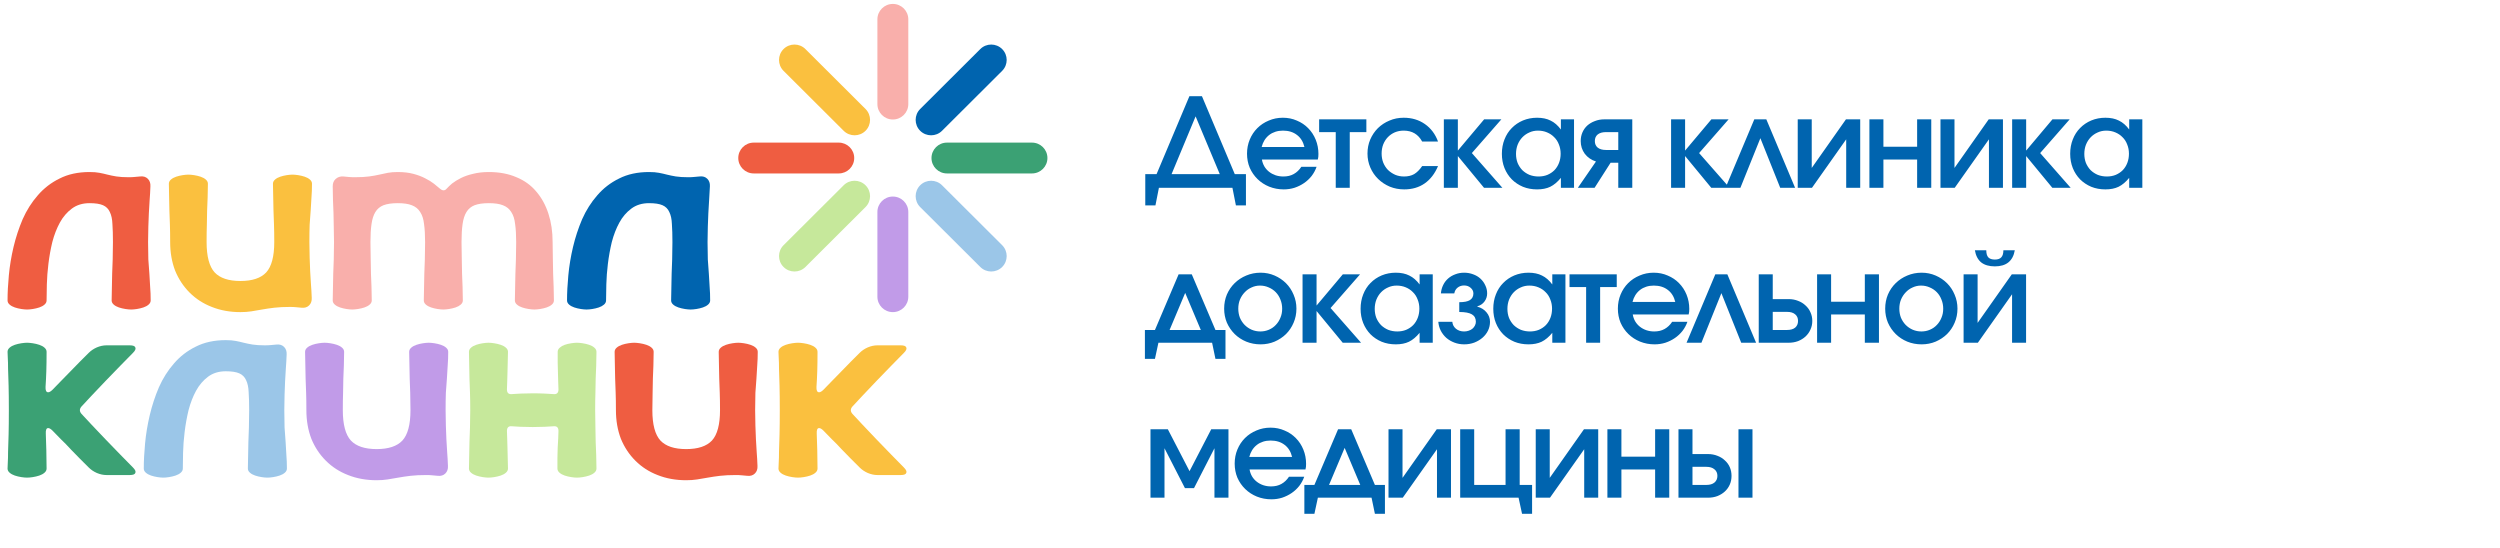
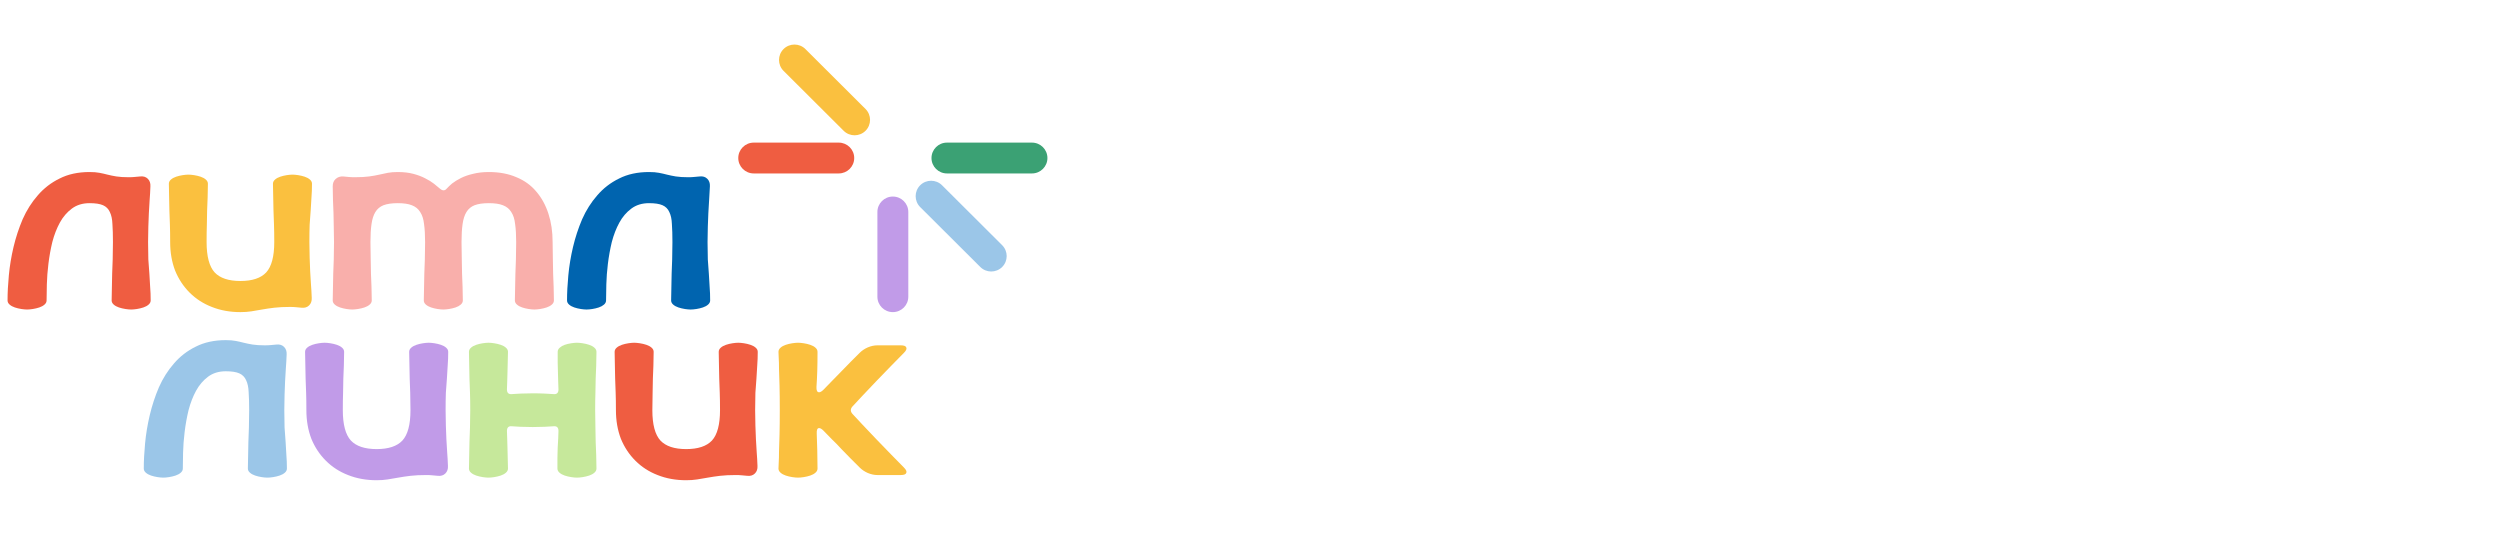
<svg xmlns="http://www.w3.org/2000/svg" width="242" height="53" viewBox="0 0 242 53" fill="none">
  <path d="M77.247 33.177C77.398 33.177 77.583 33.194 77.801 33.227C78.019 33.26 78.229 33.311 78.43 33.378C78.632 33.444 78.8 33.536 78.934 33.654C79.069 33.771 79.136 33.905 79.136 34.056C79.136 34.759 79.128 35.378 79.111 35.914C79.094 36.45 79.069 36.96 79.035 37.446C79.018 37.797 79.102 37.973 79.287 37.973C79.404 37.973 79.547 37.889 79.715 37.722C79.95 37.487 80.219 37.211 80.521 36.893C80.84 36.575 81.151 36.257 81.453 35.939C81.772 35.604 82.083 35.286 82.385 34.984C82.704 34.667 82.981 34.39 83.216 34.156C83.435 33.938 83.695 33.762 83.998 33.629C84.317 33.495 84.627 33.428 84.93 33.428H87.197C87.499 33.428 87.675 33.495 87.726 33.629C87.793 33.762 87.717 33.938 87.499 34.156C87.163 34.491 86.76 34.901 86.29 35.386C85.82 35.872 85.341 36.366 84.854 36.868C84.367 37.37 83.913 37.847 83.494 38.3C83.074 38.751 82.746 39.103 82.511 39.354C82.31 39.589 82.31 39.823 82.511 40.057C82.746 40.308 83.074 40.66 83.494 41.112C83.913 41.564 84.367 42.041 84.854 42.543C85.341 43.046 85.82 43.539 86.29 44.025C86.76 44.51 87.163 44.92 87.499 45.255C87.717 45.473 87.793 45.649 87.726 45.783C87.675 45.917 87.499 45.984 87.197 45.984H84.93C84.627 45.984 84.317 45.917 83.998 45.783C83.695 45.649 83.435 45.473 83.216 45.255C82.981 45.021 82.704 44.745 82.385 44.427C82.083 44.108 81.772 43.791 81.453 43.472C81.151 43.138 80.84 42.819 80.521 42.518C80.219 42.2 79.95 41.924 79.715 41.69C79.547 41.522 79.404 41.438 79.287 41.438C79.119 41.438 79.043 41.614 79.06 41.966C79.077 42.418 79.094 42.953 79.111 43.573C79.128 44.192 79.136 44.786 79.136 45.356C79.136 45.507 79.069 45.641 78.934 45.758C78.8 45.875 78.632 45.967 78.43 46.034C78.229 46.101 78.019 46.151 77.801 46.185C77.583 46.218 77.398 46.235 77.247 46.235C77.096 46.235 76.911 46.218 76.692 46.185C76.474 46.151 76.264 46.101 76.063 46.034C75.861 45.967 75.693 45.875 75.559 45.758C75.425 45.641 75.357 45.507 75.357 45.356C75.357 45.205 75.366 45.004 75.382 44.753C75.399 44.485 75.408 44.142 75.408 43.724C75.425 43.288 75.441 42.744 75.458 42.091C75.475 41.438 75.483 40.643 75.483 39.706C75.483 38.768 75.475 37.973 75.458 37.32C75.441 36.667 75.425 36.132 75.408 35.713C75.408 35.278 75.399 34.934 75.382 34.683C75.366 34.416 75.357 34.206 75.357 34.056C75.357 33.905 75.425 33.771 75.559 33.654C75.693 33.536 75.861 33.444 76.063 33.378C76.264 33.311 76.474 33.26 76.692 33.227C76.911 33.194 77.096 33.177 77.247 33.177Z" fill="#FAC03F" />
  <path d="M61.385 33.177C61.536 33.177 61.721 33.194 61.939 33.227C62.157 33.26 62.367 33.311 62.569 33.378C62.77 33.444 62.938 33.536 63.073 33.654C63.207 33.771 63.274 33.905 63.274 34.056C63.274 34.524 63.266 34.968 63.249 35.386C63.232 35.788 63.215 36.207 63.199 36.642C63.199 37.077 63.19 37.538 63.173 38.023C63.157 38.509 63.148 39.069 63.148 39.706C63.148 41.095 63.409 42.075 63.929 42.644C64.45 43.196 65.281 43.472 66.423 43.472C67.565 43.472 68.396 43.196 68.917 42.644C69.437 42.075 69.698 41.095 69.698 39.706C69.698 39.069 69.689 38.509 69.672 38.023C69.656 37.538 69.639 37.077 69.622 36.642C69.622 36.207 69.614 35.788 69.597 35.386C69.58 34.968 69.572 34.524 69.572 34.056C69.572 33.905 69.639 33.771 69.773 33.654C69.907 33.536 70.076 33.444 70.277 33.378C70.478 33.311 70.689 33.26 70.907 33.227C71.125 33.194 71.31 33.177 71.461 33.177C71.612 33.177 71.797 33.194 72.015 33.227C72.234 33.26 72.443 33.311 72.645 33.378C72.846 33.444 73.014 33.536 73.149 33.654C73.283 33.771 73.35 33.905 73.35 34.056C73.35 34.524 73.333 34.968 73.3 35.386C73.283 35.788 73.258 36.207 73.224 36.642C73.191 37.077 73.157 37.538 73.123 38.023C73.107 38.509 73.098 39.069 73.098 39.706C73.098 40.241 73.107 40.735 73.123 41.187C73.14 41.639 73.157 42.083 73.174 42.518C73.207 42.937 73.233 43.355 73.249 43.774C73.283 44.192 73.308 44.636 73.325 45.105C73.342 45.406 73.258 45.649 73.073 45.833C72.888 46.017 72.645 46.092 72.343 46.059C72.141 46.042 71.956 46.025 71.788 46.009C71.637 45.992 71.444 45.984 71.209 45.984C70.638 45.984 70.134 46.009 69.698 46.059C69.278 46.109 68.883 46.168 68.514 46.235C68.161 46.302 67.817 46.36 67.481 46.41C67.162 46.461 66.809 46.486 66.423 46.486C65.415 46.486 64.492 46.319 63.652 45.984C62.829 45.666 62.115 45.205 61.511 44.602C60.906 44 60.436 43.288 60.1 42.468C59.781 41.631 59.622 40.71 59.622 39.706C59.622 39.069 59.613 38.509 59.596 38.023C59.58 37.538 59.563 37.077 59.546 36.642C59.546 36.207 59.538 35.788 59.521 35.386C59.504 34.968 59.496 34.524 59.496 34.056C59.496 33.905 59.563 33.771 59.697 33.654C59.831 33.536 59.999 33.444 60.201 33.378C60.402 33.311 60.612 33.26 60.831 33.227C61.049 33.194 61.234 33.177 61.385 33.177Z" fill="#EF5D41" />
  <path d="M45.395 34.056C45.395 33.905 45.462 33.771 45.596 33.654C45.73 33.536 45.898 33.444 46.1 33.378C46.301 33.311 46.511 33.26 46.73 33.227C46.948 33.194 47.133 33.177 47.284 33.177C47.435 33.177 47.62 33.194 47.838 33.227C48.056 33.26 48.266 33.311 48.468 33.378C48.669 33.444 48.837 33.536 48.971 33.654C49.106 33.771 49.173 33.905 49.173 34.056C49.173 34.39 49.165 34.734 49.148 35.085C49.148 35.42 49.139 35.755 49.123 36.09C49.123 36.407 49.114 36.709 49.097 36.994C49.081 37.262 49.072 37.496 49.072 37.697C49.072 38.032 49.232 38.182 49.551 38.149C49.769 38.132 50.046 38.115 50.382 38.099C50.735 38.082 51.129 38.073 51.566 38.073C52.003 38.073 52.389 38.082 52.725 38.099C53.078 38.115 53.363 38.132 53.581 38.149C53.9 38.182 54.06 38.032 54.06 37.697C54.06 37.496 54.052 37.262 54.035 36.994C54.035 36.709 54.026 36.407 54.01 36.09C54.01 35.755 54.001 35.42 53.984 35.085C53.984 34.734 53.984 34.39 53.984 34.056C53.984 33.905 54.052 33.771 54.186 33.654C54.32 33.536 54.48 33.444 54.664 33.378C54.866 33.311 55.076 33.26 55.294 33.227C55.513 33.194 55.697 33.177 55.849 33.177C55.999 33.177 56.184 33.194 56.403 33.227C56.621 33.26 56.831 33.311 57.032 33.378C57.234 33.444 57.402 33.536 57.536 33.654C57.67 33.771 57.738 33.905 57.738 34.056C57.738 34.524 57.729 34.968 57.713 35.386C57.696 35.788 57.679 36.207 57.662 36.642C57.662 37.077 57.654 37.538 57.637 38.023C57.62 38.509 57.612 39.069 57.612 39.706C57.612 40.325 57.62 40.886 57.637 41.388C57.654 41.874 57.662 42.334 57.662 42.769C57.679 43.205 57.696 43.632 57.713 44.05C57.729 44.452 57.738 44.887 57.738 45.356C57.738 45.507 57.67 45.641 57.536 45.758C57.402 45.875 57.234 45.967 57.032 46.034C56.831 46.101 56.621 46.151 56.403 46.185C56.184 46.218 55.999 46.235 55.849 46.235C55.697 46.235 55.513 46.218 55.294 46.185C55.076 46.151 54.866 46.101 54.664 46.034C54.463 45.967 54.295 45.875 54.161 45.758C54.026 45.641 53.959 45.507 53.959 45.356C53.959 45.021 53.959 44.686 53.959 44.351C53.976 44 53.984 43.665 53.984 43.347C54.001 43.012 54.018 42.711 54.035 42.443C54.052 42.158 54.06 41.916 54.06 41.715C54.06 41.38 53.9 41.229 53.581 41.263C53.363 41.279 53.078 41.296 52.725 41.313C52.389 41.329 52.003 41.338 51.566 41.338C51.129 41.338 50.735 41.329 50.382 41.313C50.046 41.296 49.769 41.279 49.551 41.263C49.232 41.229 49.072 41.38 49.072 41.715C49.072 41.916 49.081 42.158 49.097 42.443C49.114 42.711 49.123 43.012 49.123 43.347C49.139 43.665 49.148 44 49.148 44.351C49.165 44.686 49.173 45.021 49.173 45.356C49.173 45.507 49.106 45.641 48.971 45.758C48.837 45.875 48.669 45.967 48.468 46.034C48.266 46.101 48.056 46.151 47.838 46.185C47.62 46.218 47.435 46.235 47.284 46.235C47.133 46.235 46.948 46.218 46.73 46.185C46.511 46.151 46.301 46.101 46.1 46.034C45.898 45.967 45.73 45.875 45.596 45.758C45.462 45.641 45.395 45.507 45.395 45.356C45.395 44.887 45.403 44.452 45.42 44.05C45.436 43.632 45.445 43.205 45.445 42.769C45.462 42.334 45.479 41.874 45.495 41.388C45.512 40.886 45.52 40.325 45.52 39.706C45.52 39.069 45.512 38.509 45.495 38.023C45.479 37.538 45.462 37.086 45.445 36.667C45.445 36.232 45.436 35.805 45.42 35.386C45.403 34.968 45.395 34.524 45.395 34.056Z" fill="#C6E89B" />
  <path d="M31.422 33.177C31.573 33.177 31.757 33.194 31.976 33.227C32.194 33.26 32.404 33.311 32.606 33.378C32.807 33.444 32.975 33.536 33.109 33.654C33.244 33.771 33.311 33.905 33.311 34.056C33.311 34.524 33.302 34.968 33.286 35.386C33.269 35.788 33.252 36.207 33.235 36.642C33.235 37.077 33.227 37.538 33.21 38.023C33.193 38.509 33.185 39.069 33.185 39.706C33.185 41.095 33.445 42.075 33.966 42.644C34.486 43.196 35.318 43.472 36.46 43.472C37.602 43.472 38.433 43.196 38.953 42.644C39.474 42.075 39.734 41.095 39.734 39.706C39.734 39.069 39.726 38.509 39.709 38.023C39.692 37.538 39.675 37.077 39.659 36.642C39.659 36.207 39.651 35.788 39.634 35.386C39.617 34.968 39.608 34.524 39.608 34.056C39.608 33.905 39.675 33.771 39.81 33.654C39.944 33.536 40.112 33.444 40.314 33.378C40.515 33.311 40.725 33.26 40.944 33.227C41.162 33.194 41.346 33.177 41.498 33.177C41.649 33.177 41.833 33.194 42.052 33.227C42.27 33.26 42.48 33.311 42.682 33.378C42.883 33.444 43.051 33.536 43.185 33.654C43.32 33.771 43.387 33.905 43.387 34.056C43.387 34.524 43.37 34.968 43.337 35.386C43.32 35.788 43.295 36.207 43.261 36.642C43.227 37.077 43.194 37.538 43.16 38.023C43.143 38.509 43.135 39.069 43.135 39.706C43.135 40.241 43.143 40.735 43.16 41.187C43.177 41.639 43.194 42.083 43.211 42.518C43.244 42.937 43.269 43.355 43.286 43.774C43.32 44.192 43.345 44.636 43.362 45.105C43.378 45.406 43.295 45.649 43.11 45.833C42.925 46.017 42.682 46.092 42.379 46.059C42.178 46.042 41.993 46.025 41.825 46.009C41.674 45.992 41.481 45.984 41.246 45.984C40.675 45.984 40.171 46.009 39.734 46.059C39.315 46.109 38.92 46.168 38.55 46.235C38.198 46.302 37.854 46.36 37.518 46.41C37.199 46.461 36.846 46.486 36.46 46.486C35.452 46.486 34.528 46.319 33.689 45.984C32.866 45.666 32.152 45.205 31.548 44.602C30.943 44 30.473 43.288 30.137 42.468C29.818 41.631 29.658 40.71 29.658 39.706C29.658 39.069 29.65 38.509 29.633 38.023C29.616 37.538 29.599 37.077 29.583 36.642C29.583 36.207 29.574 35.788 29.558 35.386C29.541 34.968 29.532 34.524 29.532 34.056C29.532 33.905 29.599 33.771 29.734 33.654C29.868 33.536 30.036 33.444 30.238 33.378C30.439 33.311 30.649 33.26 30.867 33.227C31.086 33.194 31.27 33.177 31.422 33.177Z" fill="#C19BE8" />
  <path d="M21.853 32.925C22.239 32.925 22.558 32.951 22.81 33.001C23.079 33.051 23.339 33.11 23.591 33.177C23.86 33.244 24.145 33.302 24.448 33.352C24.767 33.403 25.161 33.428 25.631 33.428C25.866 33.428 26.06 33.419 26.211 33.403C26.379 33.386 26.563 33.369 26.765 33.352C27.067 33.319 27.311 33.394 27.495 33.578C27.68 33.763 27.764 34.005 27.747 34.307C27.731 34.776 27.705 35.219 27.672 35.638C27.655 36.056 27.63 36.483 27.596 36.918C27.579 37.337 27.563 37.772 27.546 38.224C27.529 38.676 27.521 39.17 27.521 39.706C27.521 40.325 27.529 40.886 27.546 41.388C27.579 41.874 27.613 42.334 27.647 42.769C27.68 43.205 27.705 43.632 27.722 44.05C27.756 44.452 27.773 44.887 27.773 45.356C27.773 45.507 27.705 45.641 27.571 45.758C27.437 45.875 27.269 45.967 27.067 46.034C26.866 46.101 26.656 46.151 26.438 46.185C26.219 46.218 26.035 46.235 25.883 46.235C25.732 46.235 25.547 46.218 25.329 46.185C25.111 46.151 24.901 46.101 24.699 46.034C24.498 45.967 24.33 45.875 24.196 45.758C24.061 45.641 23.994 45.507 23.994 45.356C23.994 44.887 24.003 44.452 24.019 44.05C24.036 43.632 24.044 43.205 24.044 42.769C24.061 42.334 24.078 41.874 24.095 41.388C24.112 40.886 24.12 40.325 24.12 39.706C24.12 39.019 24.103 38.442 24.07 37.973C24.053 37.487 23.969 37.094 23.818 36.793C23.683 36.491 23.465 36.274 23.163 36.14C22.86 36.006 22.424 35.939 21.853 35.939C21.181 35.939 20.61 36.115 20.14 36.466C19.67 36.818 19.284 37.27 18.981 37.822C18.679 38.375 18.435 39.002 18.251 39.706C18.083 40.409 17.957 41.112 17.873 41.815C17.789 42.502 17.738 43.163 17.722 43.799C17.705 44.419 17.697 44.937 17.697 45.356C17.697 45.507 17.629 45.641 17.495 45.758C17.361 45.875 17.193 45.967 16.991 46.034C16.79 46.101 16.58 46.151 16.361 46.185C16.143 46.218 15.958 46.235 15.807 46.235C15.656 46.235 15.471 46.218 15.253 46.185C15.035 46.151 14.825 46.101 14.623 46.034C14.422 45.967 14.254 45.875 14.12 45.758C13.985 45.641 13.918 45.507 13.918 45.356C13.918 44.619 13.96 43.807 14.044 42.92C14.128 42.016 14.279 41.104 14.497 40.183C14.716 39.262 15.009 38.367 15.379 37.496C15.765 36.625 16.252 35.855 16.84 35.185C17.428 34.499 18.133 33.955 18.956 33.553C19.779 33.135 20.744 32.925 21.853 32.925Z" fill="#9BC6E8" />
-   <path d="M2.62 33.177C2.771 33.177 2.956 33.194 3.174 33.227C3.393 33.26 3.603 33.311 3.804 33.378C4.006 33.444 4.174 33.536 4.308 33.654C4.442 33.771 4.51 33.905 4.51 34.056C4.51 34.759 4.501 35.378 4.484 35.914C4.468 36.45 4.442 36.96 4.409 37.446C4.392 37.797 4.476 37.973 4.661 37.973C4.778 37.973 4.921 37.889 5.089 37.722C5.324 37.487 5.593 37.211 5.895 36.893C6.214 36.575 6.525 36.257 6.827 35.939C7.146 35.604 7.457 35.286 7.759 34.984C8.078 34.667 8.355 34.39 8.59 34.156C8.809 33.938 9.069 33.762 9.371 33.629C9.69 33.495 10.001 33.428 10.303 33.428H12.57C12.873 33.428 13.049 33.495 13.099 33.629C13.166 33.762 13.091 33.938 12.873 34.156C12.537 34.491 12.134 34.901 11.664 35.386C11.193 35.872 10.715 36.366 10.228 36.868C9.741 37.37 9.287 37.847 8.867 38.3C8.448 38.751 8.12 39.103 7.885 39.354C7.683 39.589 7.683 39.823 7.885 40.057C8.12 40.308 8.448 40.66 8.867 41.112C9.287 41.564 9.741 42.041 10.228 42.543C10.715 43.046 11.193 43.539 11.664 44.025C12.134 44.51 12.537 44.92 12.873 45.255C13.091 45.473 13.166 45.649 13.099 45.783C13.049 45.917 12.873 45.984 12.57 45.984H10.303C10.001 45.984 9.69 45.917 9.371 45.783C9.069 45.649 8.809 45.473 8.59 45.255C8.355 45.021 8.078 44.745 7.759 44.427C7.457 44.108 7.146 43.791 6.827 43.472C6.525 43.138 6.214 42.819 5.895 42.518C5.593 42.2 5.324 41.924 5.089 41.69C4.921 41.522 4.778 41.438 4.661 41.438C4.493 41.438 4.417 41.614 4.434 41.966C4.451 42.418 4.468 42.953 4.484 43.573C4.501 44.192 4.51 44.786 4.51 45.356C4.51 45.507 4.442 45.641 4.308 45.758C4.174 45.875 4.006 45.967 3.804 46.034C3.603 46.101 3.393 46.151 3.174 46.185C2.956 46.218 2.771 46.235 2.62 46.235C2.469 46.235 2.284 46.218 2.066 46.185C1.848 46.151 1.638 46.101 1.436 46.034C1.235 45.967 1.067 45.875 0.932 45.758C0.798 45.641 0.731 45.507 0.731 45.356C0.731 45.205 0.739 45.004 0.756 44.753C0.773 44.485 0.781 44.142 0.781 43.724C0.798 43.288 0.815 42.744 0.832 42.091C0.849 41.438 0.857 40.643 0.857 39.706C0.857 38.768 0.849 37.973 0.832 37.32C0.815 36.667 0.798 36.132 0.781 35.713C0.781 35.278 0.773 34.934 0.756 34.683C0.739 34.416 0.731 34.206 0.731 34.056C0.731 33.905 0.798 33.771 0.932 33.654C1.067 33.536 1.235 33.444 1.436 33.378C1.638 33.311 1.848 33.26 2.066 33.227C2.284 33.194 2.469 33.177 2.62 33.177Z" fill="#3BA174" />
  <path d="M62.824 16.653C63.21 16.653 63.529 16.678 63.781 16.728C64.05 16.779 64.31 16.837 64.562 16.904C64.831 16.971 65.116 17.03 65.418 17.08C65.737 17.13 66.132 17.155 66.602 17.155C66.837 17.155 67.031 17.147 67.182 17.13C67.35 17.113 67.534 17.097 67.736 17.08C68.038 17.046 68.282 17.122 68.466 17.306C68.651 17.49 68.735 17.733 68.718 18.034C68.701 18.503 68.676 18.947 68.643 19.365C68.626 19.784 68.601 20.21 68.567 20.646C68.55 21.064 68.534 21.5 68.517 21.952C68.5 22.404 68.491 22.898 68.491 23.433C68.491 24.053 68.5 24.613 68.517 25.116C68.55 25.601 68.584 26.062 68.617 26.497C68.651 26.932 68.676 27.359 68.693 27.778C68.727 28.179 68.743 28.615 68.743 29.083C68.743 29.234 68.676 29.368 68.542 29.485C68.408 29.602 68.24 29.694 68.038 29.761C67.837 29.828 67.626 29.878 67.408 29.912C67.19 29.945 67.005 29.962 66.854 29.962C66.703 29.962 66.518 29.945 66.3 29.912C66.082 29.878 65.872 29.828 65.67 29.761C65.469 29.694 65.301 29.602 65.166 29.485C65.032 29.368 64.965 29.234 64.965 29.083C64.965 28.615 64.973 28.179 64.99 27.778C65.007 27.359 65.015 26.932 65.015 26.497C65.032 26.062 65.049 25.601 65.066 25.116C65.083 24.613 65.091 24.053 65.091 23.433C65.091 22.747 65.074 22.169 65.04 21.7C65.023 21.215 64.94 20.822 64.788 20.52C64.654 20.219 64.436 20.001 64.134 19.867C63.831 19.733 63.395 19.666 62.824 19.666C62.152 19.666 61.581 19.842 61.111 20.194C60.64 20.545 60.254 20.997 59.952 21.55C59.65 22.102 59.406 22.73 59.221 23.433C59.054 24.136 58.928 24.839 58.843 25.543C58.76 26.229 58.709 26.89 58.693 27.526C58.676 28.146 58.667 28.665 58.667 29.083C58.667 29.234 58.6 29.368 58.466 29.485C58.331 29.602 58.163 29.694 57.962 29.761C57.761 29.828 57.55 29.878 57.332 29.912C57.114 29.945 56.929 29.962 56.778 29.962C56.627 29.962 56.442 29.945 56.224 29.912C56.005 29.878 55.796 29.828 55.594 29.761C55.392 29.694 55.225 29.602 55.09 29.485C54.956 29.368 54.889 29.234 54.889 29.083C54.889 28.347 54.931 27.535 55.015 26.648C55.099 25.744 55.25 24.831 55.468 23.91C55.686 22.989 55.98 22.094 56.35 21.223C56.736 20.353 57.223 19.583 57.811 18.913C58.399 18.227 59.104 17.683 59.927 17.281C60.75 16.862 61.715 16.653 62.824 16.653Z" fill="#0064AF" />
  <path d="M32.207 18.034C32.207 17.733 32.3 17.498 32.484 17.331C32.686 17.147 32.929 17.063 33.215 17.08C33.416 17.097 33.593 17.113 33.744 17.13C33.912 17.147 34.113 17.155 34.348 17.155C34.919 17.155 35.381 17.13 35.734 17.08C36.103 17.03 36.431 16.971 36.716 16.904C37.002 16.837 37.279 16.779 37.547 16.728C37.816 16.678 38.135 16.653 38.505 16.653C39.076 16.653 39.579 16.712 40.016 16.829C40.453 16.946 40.831 17.088 41.15 17.256C41.486 17.423 41.771 17.599 42.006 17.783C42.241 17.967 42.434 18.126 42.585 18.26C42.837 18.478 43.056 18.478 43.24 18.26C43.375 18.11 43.551 17.942 43.769 17.758C44.005 17.574 44.29 17.398 44.626 17.23C44.962 17.063 45.348 16.929 45.785 16.829C46.238 16.712 46.75 16.653 47.321 16.653C48.329 16.653 49.219 16.82 49.992 17.155C50.764 17.473 51.402 17.934 51.906 18.536C52.426 19.139 52.821 19.859 53.09 20.696C53.358 21.516 53.493 22.429 53.493 23.433C53.493 24.053 53.501 24.613 53.518 25.116C53.535 25.601 53.543 26.062 53.543 26.497C53.56 26.932 53.577 27.359 53.593 27.778C53.61 28.179 53.619 28.615 53.619 29.083C53.619 29.234 53.552 29.368 53.417 29.485C53.283 29.602 53.115 29.694 52.913 29.761C52.712 29.828 52.502 29.878 52.284 29.912C52.065 29.945 51.881 29.962 51.73 29.962C51.578 29.962 51.394 29.945 51.175 29.912C50.957 29.878 50.747 29.828 50.546 29.761C50.344 29.694 50.176 29.602 50.042 29.485C49.907 29.368 49.84 29.234 49.84 29.083C49.84 28.615 49.849 28.179 49.865 27.778C49.882 27.359 49.891 26.932 49.891 26.497C49.907 26.062 49.924 25.601 49.941 25.116C49.958 24.613 49.966 24.053 49.966 23.433C49.966 22.747 49.933 22.169 49.865 21.7C49.815 21.215 49.689 20.822 49.488 20.52C49.303 20.219 49.034 20.001 48.682 19.867C48.346 19.733 47.892 19.666 47.321 19.666C46.75 19.666 46.289 19.733 45.936 19.867C45.6 20.001 45.34 20.219 45.155 20.52C44.97 20.822 44.844 21.215 44.777 21.7C44.71 22.169 44.676 22.747 44.676 23.433C44.676 24.053 44.685 24.613 44.701 25.116C44.718 25.601 44.727 26.062 44.727 26.497C44.744 26.932 44.76 27.359 44.777 27.778C44.794 28.179 44.802 28.615 44.802 29.083C44.802 29.234 44.735 29.368 44.601 29.485C44.466 29.602 44.298 29.694 44.097 29.761C43.895 29.828 43.686 29.878 43.467 29.912C43.249 29.945 43.064 29.962 42.913 29.962C42.762 29.962 42.577 29.945 42.359 29.912C42.141 29.878 41.931 29.828 41.729 29.761C41.528 29.694 41.359 29.602 41.225 29.485C41.091 29.368 41.024 29.234 41.024 29.083C41.024 28.615 41.032 28.179 41.049 27.778C41.066 27.359 41.074 26.932 41.074 26.497C41.091 26.062 41.108 25.601 41.124 25.116C41.141 24.613 41.15 24.053 41.15 23.433C41.15 22.747 41.116 22.169 41.049 21.7C40.998 21.215 40.873 20.822 40.671 20.52C40.486 20.219 40.218 20.001 39.865 19.867C39.529 19.733 39.076 19.666 38.505 19.666C37.934 19.666 37.472 19.733 37.119 19.867C36.783 20.001 36.523 20.219 36.338 20.52C36.154 20.822 36.028 21.215 35.961 21.7C35.893 22.169 35.86 22.747 35.86 23.433C35.86 24.053 35.868 24.613 35.885 25.116C35.902 25.601 35.91 26.062 35.91 26.497C35.927 26.932 35.944 27.359 35.961 27.778C35.977 28.179 35.986 28.615 35.986 29.083C35.986 29.234 35.918 29.368 35.784 29.485C35.65 29.602 35.482 29.694 35.28 29.761C35.079 29.828 34.869 29.878 34.651 29.912C34.432 29.945 34.247 29.962 34.096 29.962C33.945 29.962 33.761 29.945 33.542 29.912C33.324 29.878 33.114 29.828 32.913 29.761C32.711 29.694 32.543 29.602 32.409 29.485C32.274 29.368 32.207 29.234 32.207 29.083C32.207 28.615 32.215 28.179 32.232 27.778C32.249 27.359 32.257 26.932 32.257 26.497C32.274 26.062 32.291 25.601 32.308 25.116C32.325 24.613 32.333 24.053 32.333 23.433C32.333 22.898 32.325 22.404 32.308 21.952C32.308 21.5 32.3 21.064 32.283 20.646C32.266 20.21 32.249 19.784 32.232 19.365C32.215 18.947 32.207 18.503 32.207 18.034Z" fill="#F9AFAB" />
  <path d="M18.235 16.904C18.387 16.904 18.571 16.921 18.79 16.954C19.008 16.988 19.218 17.038 19.419 17.105C19.621 17.172 19.789 17.264 19.923 17.381C20.058 17.498 20.125 17.632 20.125 17.783C20.125 18.252 20.116 18.695 20.099 19.114C20.083 19.516 20.066 19.934 20.049 20.369C20.049 20.805 20.041 21.265 20.024 21.751C20.007 22.236 19.999 22.797 19.999 23.433C19.999 24.823 20.259 25.802 20.78 26.371C21.3 26.924 22.131 27.2 23.273 27.2C24.416 27.2 25.247 26.924 25.767 26.371C26.288 25.802 26.548 24.823 26.548 23.433C26.548 22.797 26.54 22.236 26.523 21.751C26.506 21.265 26.489 20.805 26.473 20.369C26.473 19.934 26.464 19.516 26.448 19.114C26.431 18.695 26.422 18.252 26.422 17.783C26.422 17.632 26.489 17.498 26.624 17.381C26.758 17.264 26.926 17.172 27.128 17.105C27.329 17.038 27.539 16.988 27.757 16.954C27.976 16.921 28.16 16.904 28.312 16.904C28.463 16.904 28.648 16.921 28.866 16.954C29.084 16.988 29.294 17.038 29.495 17.105C29.697 17.172 29.865 17.264 29.999 17.381C30.134 17.498 30.201 17.632 30.201 17.783C30.201 18.252 30.184 18.695 30.15 19.114C30.134 19.516 30.108 19.934 30.075 20.369C30.041 20.805 30.008 21.265 29.974 21.751C29.957 22.236 29.949 22.797 29.949 23.433C29.949 23.969 29.957 24.463 29.974 24.915C29.991 25.367 30.008 25.81 30.024 26.246C30.058 26.664 30.083 27.083 30.1 27.501C30.134 27.92 30.159 28.363 30.176 28.832C30.192 29.134 30.108 29.377 29.924 29.561C29.739 29.745 29.495 29.82 29.193 29.787C28.992 29.77 28.807 29.753 28.639 29.736C28.488 29.72 28.295 29.711 28.06 29.711C27.489 29.711 26.985 29.736 26.548 29.787C26.128 29.837 25.734 29.895 25.364 29.962C25.012 30.029 24.667 30.088 24.331 30.138C24.012 30.188 23.66 30.213 23.273 30.213C22.266 30.213 21.342 30.046 20.503 29.711C19.68 29.393 18.966 28.933 18.361 28.33C17.757 27.727 17.287 27.016 16.951 26.195C16.632 25.358 16.472 24.438 16.472 23.433C16.472 22.797 16.464 22.236 16.447 21.751C16.43 21.265 16.413 20.805 16.397 20.369C16.397 19.934 16.388 19.516 16.371 19.114C16.355 18.695 16.346 18.252 16.346 17.783C16.346 17.632 16.413 17.498 16.548 17.381C16.682 17.264 16.85 17.172 17.052 17.105C17.253 17.038 17.463 16.988 17.681 16.954C17.9 16.921 18.084 16.904 18.235 16.904Z" fill="#FAC03F" />
  <path d="M8.666 16.653C9.052 16.653 9.371 16.678 9.623 16.728C9.892 16.779 10.152 16.837 10.404 16.904C10.673 16.971 10.958 17.03 11.261 17.08C11.58 17.13 11.974 17.155 12.444 17.155C12.68 17.155 12.873 17.147 13.024 17.13C13.192 17.113 13.377 17.097 13.578 17.08C13.88 17.046 14.124 17.122 14.309 17.306C14.493 17.49 14.577 17.733 14.56 18.034C14.544 18.503 14.518 18.947 14.485 19.365C14.468 19.784 14.443 20.21 14.409 20.646C14.393 21.064 14.376 21.5 14.359 21.952C14.342 22.404 14.334 22.898 14.334 23.433C14.334 24.053 14.342 24.613 14.359 25.116C14.393 25.601 14.426 26.062 14.46 26.497C14.493 26.932 14.518 27.359 14.535 27.778C14.569 28.179 14.586 28.615 14.586 29.083C14.586 29.234 14.518 29.368 14.384 29.485C14.25 29.602 14.082 29.694 13.88 29.761C13.679 29.828 13.469 29.878 13.251 29.912C13.032 29.945 12.848 29.962 12.696 29.962C12.545 29.962 12.361 29.945 12.142 29.912C11.924 29.878 11.714 29.828 11.512 29.761C11.311 29.694 11.143 29.602 11.009 29.485C10.874 29.368 10.807 29.234 10.807 29.083C10.807 28.615 10.815 28.179 10.832 27.778C10.849 27.359 10.857 26.932 10.857 26.497C10.874 26.062 10.891 25.601 10.908 25.116C10.925 24.613 10.933 24.053 10.933 23.433C10.933 22.747 10.916 22.169 10.883 21.7C10.866 21.215 10.782 20.822 10.631 20.52C10.496 20.219 10.278 20.001 9.976 19.867C9.674 19.733 9.237 19.666 8.666 19.666C7.994 19.666 7.423 19.842 6.953 20.194C6.483 20.545 6.096 20.997 5.794 21.55C5.492 22.102 5.248 22.73 5.064 23.433C4.896 24.136 4.77 24.839 4.686 25.543C4.602 26.229 4.551 26.89 4.535 27.526C4.518 28.146 4.51 28.665 4.51 29.083C4.51 29.234 4.442 29.368 4.308 29.485C4.174 29.602 4.006 29.694 3.804 29.761C3.603 29.828 3.393 29.878 3.174 29.912C2.956 29.945 2.771 29.962 2.62 29.962C2.469 29.962 2.284 29.945 2.066 29.912C1.848 29.878 1.638 29.828 1.436 29.761C1.235 29.694 1.067 29.602 0.932 29.485C0.798 29.368 0.731 29.234 0.731 29.083C0.731 28.347 0.773 27.535 0.857 26.648C0.941 25.744 1.092 24.831 1.31 23.91C1.529 22.989 1.823 22.094 2.192 21.223C2.578 20.353 3.065 19.583 3.653 18.913C4.241 18.227 4.946 17.683 5.769 17.281C6.592 16.862 7.558 16.653 8.666 16.653Z" fill="#EF5D41" />
  <path d="M72.962 16.789C72.135 16.789 71.465 16.121 71.465 15.297C71.465 14.473 72.135 13.805 72.962 13.805H81.191C82.018 13.805 82.688 14.473 82.688 15.297C82.688 16.121 82.018 16.789 81.191 16.789H72.962Z" fill="#EF5D41" />
-   <path d="M81.667 17.934C82.251 17.351 83.199 17.351 83.783 17.934C84.368 18.516 84.368 19.461 83.783 20.043L77.964 25.845C77.38 26.427 76.432 26.427 75.848 25.845C75.264 25.262 75.264 24.317 75.848 23.735L81.667 17.934Z" fill="#C6E89B" />
  <path d="M84.932 20.518C84.932 19.694 85.601 19.026 86.428 19.026C87.254 19.026 87.924 19.694 87.924 20.518V28.722C87.924 29.546 87.254 30.213 86.428 30.213C85.601 30.213 84.932 29.546 84.932 28.722V20.518Z" fill="#C19BE8" />
-   <path d="M84.932 1.872C84.932 1.048 85.601 0.38 86.428 0.38C87.254 0.38 87.924 1.048 87.924 1.872V10.076C87.924 10.9 87.254 11.568 86.428 11.568C85.601 11.568 84.932 10.9 84.932 10.076V1.872Z" fill="#F9AFAB" />
  <path d="M83.783 10.55C84.367 11.133 84.367 12.077 83.783 12.66C83.198 13.242 82.251 13.242 81.667 12.66L75.847 6.859C75.263 6.276 75.263 5.332 75.847 4.749C76.432 4.167 77.379 4.167 77.963 4.749L83.783 10.55Z" fill="#FAC03F" />
  <path d="M91.665 16.789C90.839 16.789 90.169 16.121 90.169 15.297C90.169 14.473 90.839 13.805 91.665 13.805H99.895C100.721 13.805 101.391 14.473 101.391 15.297C101.391 16.121 100.721 16.789 99.895 16.789H91.665Z" fill="#3BA174" />
-   <path d="M91.189 12.66C90.605 13.243 89.657 13.243 89.073 12.66C88.489 12.078 88.489 11.133 89.073 10.551L94.892 4.75C95.477 4.167 96.424 4.167 97.008 4.75C97.593 5.332 97.593 6.276 97.008 6.859L91.189 12.66Z" fill="#0064AF" />
  <path d="M89.073 20.044C88.489 19.461 88.489 18.517 89.073 17.934C89.658 17.351 90.605 17.351 91.19 17.934L97.009 23.735C97.593 24.318 97.593 25.262 97.009 25.845C96.424 26.427 95.477 26.427 94.893 25.845L89.073 20.044Z" fill="#9BC6E8" />
-   <path d="M110.863 19.881V16.857H111.955L115.135 9.309H116.347L119.527 16.857H120.607V19.881H119.635L119.299 18.177H112.183L111.847 19.881H110.863ZM113.407 16.857H118.075L115.735 11.265L113.407 16.857ZM125.968 16.149H127.444C127.332 16.469 127.172 16.765 126.964 17.037C126.756 17.301 126.512 17.529 126.232 17.721C125.952 17.913 125.644 18.065 125.308 18.177C124.98 18.281 124.632 18.333 124.264 18.333C123.768 18.333 123.3 18.245 122.86 18.069C122.428 17.893 122.052 17.649 121.732 17.337C121.412 17.025 121.16 16.661 120.976 16.245C120.8 15.821 120.712 15.365 120.712 14.877C120.712 14.389 120.8 13.933 120.976 13.509C121.152 13.085 121.396 12.717 121.708 12.405C122.02 12.093 122.388 11.849 122.812 11.673C123.236 11.489 123.692 11.397 124.18 11.397C124.668 11.397 125.12 11.489 125.536 11.673C125.96 11.849 126.324 12.093 126.628 12.405C126.94 12.717 127.184 13.089 127.36 13.521C127.536 13.953 127.624 14.413 127.624 14.901C127.624 15.013 127.62 15.109 127.612 15.189C127.604 15.261 127.588 15.345 127.564 15.441H122.152C122.192 15.681 122.272 15.905 122.392 16.113C122.512 16.313 122.664 16.485 122.848 16.629C123.032 16.773 123.24 16.885 123.472 16.965C123.712 17.045 123.964 17.085 124.228 17.085C124.62 17.085 124.956 17.005 125.236 16.845C125.524 16.685 125.768 16.453 125.968 16.149ZM122.128 14.229H126.268C126.148 13.725 125.908 13.337 125.548 13.065C125.188 12.785 124.736 12.645 124.192 12.645C123.928 12.645 123.684 12.681 123.46 12.753C123.236 12.825 123.036 12.929 122.86 13.065C122.684 13.201 122.532 13.369 122.404 13.569C122.284 13.761 122.192 13.981 122.128 14.229ZM129.3 18.177V12.789H127.692V11.553H132.264V12.789H130.656V18.177H129.3ZM137.665 16.077H139.201C138.889 16.813 138.457 17.373 137.905 17.757C137.353 18.141 136.693 18.333 135.925 18.333C135.429 18.333 134.965 18.245 134.533 18.069C134.101 17.885 133.725 17.637 133.405 17.325C133.085 17.013 132.833 16.645 132.649 16.221C132.465 15.797 132.373 15.345 132.373 14.865C132.373 14.377 132.461 13.925 132.637 13.509C132.821 13.085 133.069 12.717 133.381 12.405C133.701 12.093 134.073 11.849 134.497 11.673C134.921 11.489 135.381 11.397 135.877 11.397C136.661 11.397 137.345 11.601 137.929 12.009C138.513 12.417 138.937 12.981 139.201 13.701H137.665C137.473 13.349 137.229 13.085 136.933 12.909C136.637 12.733 136.285 12.645 135.877 12.645C135.565 12.645 135.277 12.701 135.013 12.813C134.757 12.925 134.533 13.081 134.341 13.281C134.157 13.473 134.009 13.705 133.897 13.977C133.793 14.249 133.741 14.545 133.741 14.865C133.741 15.177 133.793 15.469 133.897 15.741C134.009 16.013 134.161 16.249 134.353 16.449C134.553 16.641 134.785 16.797 135.049 16.917C135.313 17.029 135.601 17.085 135.913 17.085C136.289 17.085 136.613 17.009 136.885 16.857C137.157 16.697 137.417 16.437 137.665 16.077ZM139.764 18.177V11.553H141.12V14.577L143.664 11.553H145.332L142.476 14.817L145.428 18.177H143.652L141.12 15.105V18.177H139.764ZM145.382 14.889C145.382 14.385 145.466 13.921 145.634 13.497C145.802 13.065 146.038 12.697 146.342 12.393C146.646 12.081 147.006 11.837 147.422 11.661C147.846 11.485 148.302 11.397 148.79 11.397C149.302 11.397 149.738 11.489 150.098 11.673C150.466 11.849 150.798 12.137 151.094 12.537V11.553H152.366V18.177H151.094V17.217C150.766 17.617 150.422 17.905 150.062 18.081C149.71 18.249 149.286 18.333 148.79 18.333C148.294 18.333 147.838 18.249 147.422 18.081C147.006 17.905 146.646 17.665 146.342 17.361C146.038 17.049 145.802 16.685 145.634 16.269C145.466 15.845 145.382 15.385 145.382 14.889ZM146.75 14.901C146.75 15.213 146.802 15.505 146.906 15.777C147.018 16.041 147.17 16.273 147.362 16.473C147.562 16.665 147.794 16.817 148.058 16.929C148.33 17.033 148.622 17.085 148.934 17.085C149.246 17.085 149.53 17.033 149.786 16.929C150.05 16.817 150.278 16.665 150.47 16.473C150.662 16.273 150.81 16.037 150.914 15.765C151.018 15.493 151.07 15.197 151.07 14.877C151.07 14.557 151.014 14.261 150.902 13.989C150.798 13.709 150.646 13.473 150.446 13.281C150.254 13.081 150.022 12.925 149.75 12.813C149.486 12.701 149.194 12.645 148.874 12.645C148.57 12.645 148.29 12.705 148.034 12.825C147.778 12.937 147.554 13.093 147.362 13.293C147.17 13.493 147.018 13.733 146.906 14.013C146.802 14.285 146.75 14.581 146.75 14.901ZM156.649 14.517V12.789H155.449C155.113 12.789 154.849 12.865 154.657 13.017C154.473 13.169 154.381 13.381 154.381 13.653C154.381 13.925 154.473 14.137 154.657 14.289C154.849 14.441 155.113 14.517 155.449 14.517H156.649ZM152.737 18.177L154.489 15.633C154.041 15.489 153.681 15.241 153.409 14.889C153.145 14.529 153.013 14.117 153.013 13.653C153.013 13.349 153.069 13.069 153.181 12.813C153.293 12.557 153.449 12.337 153.649 12.153C153.857 11.969 154.101 11.825 154.381 11.721C154.661 11.609 154.965 11.553 155.293 11.553H158.005V18.177H156.649V15.753H155.905L154.357 18.177H152.737ZM161.761 18.177V11.553H163.117V14.577L165.661 11.553H167.329L164.473 14.817L167.425 18.177H165.649L163.117 15.105V18.177H161.761ZM167.032 18.177L169.816 11.553H170.98L173.764 18.177H172.324L170.404 13.377L168.472 18.177H167.032ZM174.02 18.177V11.553H175.376V16.257L178.688 11.553H180.068V18.177H178.712V13.485L175.4 18.177H174.02ZM180.958 18.177V11.553H182.314V14.205H185.578V11.553H186.946V18.177H185.578V15.441H182.314V18.177H180.958ZM187.838 18.177V11.553H189.194V16.257L192.506 11.553H193.886V18.177H192.53V13.485L189.218 18.177H187.838ZM194.776 18.177V11.553H196.132V14.577L198.676 11.553H200.344L197.488 14.817L200.44 18.177H198.664L196.132 15.105V18.177H194.776ZM200.394 14.889C200.394 14.385 200.478 13.921 200.646 13.497C200.814 13.065 201.05 12.697 201.354 12.393C201.658 12.081 202.018 11.837 202.434 11.661C202.858 11.485 203.314 11.397 203.802 11.397C204.314 11.397 204.75 11.489 205.11 11.673C205.478 11.849 205.81 12.137 206.106 12.537V11.553H207.378V18.177H206.106V17.217C205.778 17.617 205.434 17.905 205.074 18.081C204.722 18.249 204.298 18.333 203.802 18.333C203.306 18.333 202.85 18.249 202.434 18.081C202.018 17.905 201.658 17.665 201.354 17.361C201.05 17.049 200.814 16.685 200.646 16.269C200.478 15.845 200.394 15.385 200.394 14.889ZM201.762 14.901C201.762 15.213 201.814 15.505 201.918 15.777C202.03 16.041 202.182 16.273 202.374 16.473C202.574 16.665 202.806 16.817 203.07 16.929C203.342 17.033 203.634 17.085 203.946 17.085C204.258 17.085 204.542 17.033 204.798 16.929C205.062 16.817 205.29 16.665 205.482 16.473C205.674 16.273 205.822 16.037 205.926 15.765C206.03 15.493 206.082 15.197 206.082 14.877C206.082 14.557 206.026 14.261 205.914 13.989C205.81 13.709 205.658 13.473 205.458 13.281C205.266 13.081 205.034 12.925 204.762 12.813C204.498 12.701 204.206 12.645 203.886 12.645C203.582 12.645 203.302 12.705 203.046 12.825C202.79 12.937 202.566 13.093 202.374 13.293C202.182 13.493 202.03 13.733 201.918 14.013C201.814 14.285 201.762 14.581 201.762 14.901ZM110.827 34.737V31.941H111.799L114.091 26.553H115.363L117.655 31.941H118.627V34.737H117.655L117.331 33.177H112.135L111.799 34.737H110.827ZM113.215 31.941H116.239L114.727 28.353L113.215 31.941ZM118.498 29.877C118.498 29.389 118.586 28.933 118.762 28.509C118.946 28.085 119.198 27.717 119.518 27.405C119.838 27.093 120.21 26.849 120.634 26.673C121.066 26.489 121.53 26.397 122.026 26.397C122.506 26.397 122.958 26.489 123.382 26.673C123.806 26.857 124.174 27.105 124.486 27.417C124.798 27.729 125.042 28.097 125.218 28.521C125.402 28.945 125.494 29.397 125.494 29.877C125.494 30.365 125.402 30.821 125.218 31.245C125.042 31.661 124.798 32.025 124.486 32.337C124.174 32.641 123.806 32.885 123.382 33.069C122.958 33.245 122.506 33.333 122.026 33.333C121.53 33.333 121.066 33.245 120.634 33.069C120.21 32.893 119.838 32.649 119.518 32.337C119.198 32.017 118.946 31.649 118.762 31.233C118.586 30.809 118.498 30.357 118.498 29.877ZM122.002 32.085C122.298 32.085 122.574 32.029 122.83 31.917C123.094 31.805 123.318 31.649 123.502 31.449C123.694 31.249 123.842 31.017 123.946 30.753C124.058 30.489 124.114 30.201 124.114 29.889C124.114 29.569 124.058 29.273 123.946 29.001C123.842 28.729 123.694 28.493 123.502 28.293C123.31 28.093 123.082 27.937 122.818 27.825C122.554 27.705 122.27 27.645 121.966 27.645C121.678 27.645 121.406 27.705 121.15 27.825C120.894 27.937 120.67 28.097 120.478 28.305C120.286 28.505 120.134 28.741 120.022 29.013C119.918 29.277 119.866 29.565 119.866 29.877C119.866 30.189 119.918 30.481 120.022 30.753C120.134 31.017 120.286 31.249 120.478 31.449C120.678 31.649 120.906 31.805 121.162 31.917C121.426 32.029 121.706 32.085 122.002 32.085ZM126.087 33.177V26.553H127.443V29.577L129.987 26.553H131.655L128.799 29.817L131.751 33.177H129.975L127.443 30.105V33.177H126.087ZM131.706 29.889C131.706 29.385 131.79 28.921 131.958 28.497C132.126 28.065 132.362 27.697 132.666 27.393C132.97 27.081 133.33 26.837 133.746 26.661C134.17 26.485 134.626 26.397 135.114 26.397C135.626 26.397 136.062 26.489 136.422 26.673C136.79 26.849 137.122 27.137 137.418 27.537V26.553H138.69V33.177H137.418V32.217C137.09 32.617 136.746 32.905 136.386 33.081C136.034 33.249 135.61 33.333 135.114 33.333C134.618 33.333 134.162 33.249 133.746 33.081C133.33 32.905 132.97 32.665 132.666 32.361C132.362 32.049 132.126 31.685 131.958 31.269C131.79 30.845 131.706 30.385 131.706 29.889ZM133.074 29.901C133.074 30.213 133.126 30.505 133.23 30.777C133.342 31.041 133.494 31.273 133.686 31.473C133.886 31.665 134.118 31.817 134.382 31.929C134.654 32.033 134.946 32.085 135.258 32.085C135.57 32.085 135.854 32.033 136.11 31.929C136.374 31.817 136.602 31.665 136.794 31.473C136.986 31.273 137.134 31.037 137.238 30.765C137.342 30.493 137.394 30.197 137.394 29.877C137.394 29.557 137.338 29.261 137.226 28.989C137.122 28.709 136.97 28.473 136.77 28.281C136.578 28.081 136.346 27.925 136.074 27.813C135.81 27.701 135.518 27.645 135.198 27.645C134.894 27.645 134.614 27.705 134.358 27.825C134.102 27.937 133.878 28.093 133.686 28.293C133.494 28.493 133.342 28.733 133.23 29.013C133.126 29.285 133.074 29.581 133.074 29.901ZM139.228 31.149H140.584C140.608 31.421 140.724 31.645 140.932 31.821C141.148 31.997 141.412 32.085 141.724 32.085C141.884 32.085 142.032 32.061 142.168 32.013C142.312 31.965 142.432 31.901 142.528 31.821C142.632 31.733 142.712 31.633 142.768 31.521C142.832 31.401 142.864 31.277 142.864 31.149C142.864 30.821 142.736 30.581 142.48 30.429C142.224 30.277 141.816 30.201 141.256 30.201V29.253C141.728 29.253 142.072 29.185 142.288 29.049C142.512 28.905 142.624 28.689 142.624 28.401C142.624 28.193 142.536 28.013 142.36 27.861C142.192 27.709 141.98 27.633 141.724 27.633C141.476 27.633 141.264 27.705 141.088 27.849C140.92 27.985 140.816 28.169 140.776 28.401H139.48C139.504 28.113 139.576 27.845 139.696 27.597C139.816 27.349 139.976 27.137 140.176 26.961C140.376 26.785 140.608 26.649 140.872 26.553C141.136 26.449 141.42 26.397 141.724 26.397C142.036 26.397 142.328 26.449 142.6 26.553C142.872 26.649 143.108 26.789 143.308 26.973C143.508 27.157 143.664 27.373 143.776 27.621C143.896 27.861 143.956 28.121 143.956 28.401C143.956 28.697 143.868 28.961 143.692 29.193C143.524 29.417 143.296 29.569 143.008 29.649V29.685C143.376 29.781 143.672 29.965 143.896 30.237C144.12 30.501 144.232 30.805 144.232 31.149C144.232 31.453 144.168 31.737 144.04 32.001C143.912 32.265 143.732 32.497 143.5 32.697C143.276 32.889 143.012 33.045 142.708 33.165C142.404 33.277 142.08 33.333 141.736 33.333C141.4 33.333 141.084 33.277 140.788 33.165C140.492 33.053 140.232 32.901 140.008 32.709C139.784 32.509 139.604 32.277 139.468 32.013C139.332 31.741 139.252 31.453 139.228 31.149ZM144.55 29.889C144.55 29.385 144.634 28.921 144.802 28.497C144.97 28.065 145.206 27.697 145.51 27.393C145.814 27.081 146.174 26.837 146.59 26.661C147.014 26.485 147.47 26.397 147.958 26.397C148.47 26.397 148.906 26.489 149.266 26.673C149.634 26.849 149.966 27.137 150.262 27.537V26.553H151.534V33.177H150.262V32.217C149.934 32.617 149.59 32.905 149.23 33.081C148.878 33.249 148.454 33.333 147.958 33.333C147.462 33.333 147.006 33.249 146.59 33.081C146.174 32.905 145.814 32.665 145.51 32.361C145.206 32.049 144.97 31.685 144.802 31.269C144.634 30.845 144.55 30.385 144.55 29.889ZM145.918 29.901C145.918 30.213 145.97 30.505 146.074 30.777C146.186 31.041 146.338 31.273 146.53 31.473C146.73 31.665 146.962 31.817 147.226 31.929C147.498 32.033 147.79 32.085 148.102 32.085C148.414 32.085 148.698 32.033 148.954 31.929C149.218 31.817 149.446 31.665 149.638 31.473C149.83 31.273 149.978 31.037 150.082 30.765C150.186 30.493 150.238 30.197 150.238 29.877C150.238 29.557 150.182 29.261 150.07 28.989C149.966 28.709 149.814 28.473 149.614 28.281C149.422 28.081 149.19 27.925 148.918 27.813C148.654 27.701 148.362 27.645 148.042 27.645C147.738 27.645 147.458 27.705 147.202 27.825C146.946 27.937 146.722 28.093 146.53 28.293C146.338 28.493 146.186 28.733 146.074 29.013C145.97 29.285 145.918 29.581 145.918 29.901ZM153.537 33.177V27.789H151.929V26.553H156.501V27.789H154.893V33.177H153.537ZM161.866 31.149H163.342C163.23 31.469 163.07 31.765 162.862 32.037C162.654 32.301 162.41 32.529 162.13 32.721C161.85 32.913 161.542 33.065 161.206 33.177C160.878 33.281 160.53 33.333 160.162 33.333C159.666 33.333 159.198 33.245 158.758 33.069C158.326 32.893 157.95 32.649 157.63 32.337C157.31 32.025 157.058 31.661 156.874 31.245C156.698 30.821 156.61 30.365 156.61 29.877C156.61 29.389 156.698 28.933 156.874 28.509C157.05 28.085 157.294 27.717 157.606 27.405C157.918 27.093 158.286 26.849 158.71 26.673C159.134 26.489 159.59 26.397 160.078 26.397C160.566 26.397 161.018 26.489 161.434 26.673C161.858 26.849 162.222 27.093 162.526 27.405C162.838 27.717 163.082 28.089 163.258 28.521C163.434 28.953 163.522 29.413 163.522 29.901C163.522 30.013 163.518 30.109 163.51 30.189C163.502 30.261 163.486 30.345 163.462 30.441H158.05C158.09 30.681 158.17 30.905 158.29 31.113C158.41 31.313 158.562 31.485 158.746 31.629C158.93 31.773 159.138 31.885 159.37 31.965C159.61 32.045 159.862 32.085 160.126 32.085C160.518 32.085 160.854 32.005 161.134 31.845C161.422 31.685 161.666 31.453 161.866 31.149ZM158.026 29.229H162.166C162.046 28.725 161.806 28.337 161.446 28.065C161.086 27.785 160.634 27.645 160.09 27.645C159.826 27.645 159.582 27.681 159.358 27.753C159.134 27.825 158.934 27.929 158.758 28.065C158.582 28.201 158.43 28.369 158.302 28.569C158.182 28.761 158.09 28.981 158.026 29.229ZM163.258 33.177L166.042 26.553H167.206L169.99 33.177H168.55L166.63 28.377L164.698 33.177H163.258ZM171.602 31.941H172.994C173.33 31.941 173.59 31.865 173.774 31.713C173.958 31.553 174.05 31.337 174.05 31.065C174.05 30.793 173.958 30.581 173.774 30.429C173.59 30.269 173.33 30.189 172.994 30.189H171.602V31.941ZM170.246 33.177V26.553H171.602V28.953H173.138C173.466 28.953 173.77 29.009 174.05 29.121C174.33 29.225 174.57 29.373 174.77 29.565C174.978 29.749 175.138 29.969 175.25 30.225C175.37 30.481 175.43 30.761 175.43 31.065C175.43 31.369 175.37 31.649 175.25 31.905C175.138 32.161 174.978 32.385 174.77 32.577C174.57 32.761 174.33 32.909 174.05 33.021C173.77 33.125 173.466 33.177 173.138 33.177H170.246ZM175.895 33.177V26.553H177.251V29.205H180.515V26.553H181.883V33.177H180.515V30.441H177.251V33.177H175.895ZM182.487 29.877C182.487 29.389 182.575 28.933 182.751 28.509C182.935 28.085 183.187 27.717 183.507 27.405C183.827 27.093 184.199 26.849 184.623 26.673C185.055 26.489 185.519 26.397 186.015 26.397C186.495 26.397 186.947 26.489 187.371 26.673C187.795 26.857 188.163 27.105 188.475 27.417C188.787 27.729 189.031 28.097 189.207 28.521C189.391 28.945 189.483 29.397 189.483 29.877C189.483 30.365 189.391 30.821 189.207 31.245C189.031 31.661 188.787 32.025 188.475 32.337C188.163 32.641 187.795 32.885 187.371 33.069C186.947 33.245 186.495 33.333 186.015 33.333C185.519 33.333 185.055 33.245 184.623 33.069C184.199 32.893 183.827 32.649 183.507 32.337C183.187 32.017 182.935 31.649 182.751 31.233C182.575 30.809 182.487 30.357 182.487 29.877ZM185.991 32.085C186.287 32.085 186.563 32.029 186.819 31.917C187.083 31.805 187.307 31.649 187.491 31.449C187.683 31.249 187.831 31.017 187.935 30.753C188.047 30.489 188.103 30.201 188.103 29.889C188.103 29.569 188.047 29.273 187.935 29.001C187.831 28.729 187.683 28.493 187.491 28.293C187.299 28.093 187.071 27.937 186.807 27.825C186.543 27.705 186.259 27.645 185.955 27.645C185.667 27.645 185.395 27.705 185.139 27.825C184.883 27.937 184.659 28.097 184.467 28.305C184.275 28.505 184.123 28.741 184.011 29.013C183.907 29.277 183.855 29.565 183.855 29.877C183.855 30.189 183.907 30.481 184.011 30.753C184.123 31.017 184.275 31.249 184.467 31.449C184.667 31.649 184.895 31.805 185.151 31.917C185.415 32.029 185.695 32.085 185.991 32.085ZM191.168 24.225H192.272C192.272 24.537 192.336 24.765 192.464 24.909C192.6 25.053 192.812 25.125 193.1 25.125C193.388 25.125 193.596 25.053 193.724 24.909C193.86 24.765 193.928 24.537 193.928 24.225H195.032C194.944 24.745 194.736 25.137 194.408 25.401C194.088 25.657 193.652 25.785 193.1 25.785C192.548 25.785 192.108 25.657 191.78 25.401C191.46 25.137 191.256 24.745 191.168 24.225ZM190.076 33.177V26.553H191.432V31.257L194.744 26.553H196.124V33.177H194.768V28.485L191.456 33.177H190.076ZM111.367 48.177V41.553H113.047L115.147 45.609L117.247 41.553H118.915V48.177H117.559V43.389L115.579 47.253H114.703L112.723 43.389V48.177H111.367ZM124.773 46.149H126.249C126.137 46.469 125.977 46.765 125.769 47.037C125.561 47.301 125.317 47.529 125.037 47.721C124.757 47.913 124.449 48.065 124.113 48.177C123.785 48.281 123.437 48.333 123.069 48.333C122.573 48.333 122.105 48.245 121.665 48.069C121.233 47.893 120.857 47.649 120.537 47.337C120.217 47.025 119.965 46.661 119.781 46.245C119.605 45.821 119.517 45.365 119.517 44.877C119.517 44.389 119.605 43.933 119.781 43.509C119.957 43.085 120.201 42.717 120.513 42.405C120.825 42.093 121.193 41.849 121.617 41.673C122.041 41.489 122.497 41.397 122.985 41.397C123.473 41.397 123.925 41.489 124.341 41.673C124.765 41.849 125.129 42.093 125.433 42.405C125.745 42.717 125.989 43.089 126.165 43.521C126.341 43.953 126.429 44.413 126.429 44.901C126.429 45.013 126.425 45.109 126.417 45.189C126.409 45.261 126.393 45.345 126.369 45.441H120.957C120.997 45.681 121.077 45.905 121.197 46.113C121.317 46.313 121.469 46.485 121.653 46.629C121.837 46.773 122.045 46.885 122.277 46.965C122.517 47.045 122.769 47.085 123.033 47.085C123.425 47.085 123.761 47.005 124.041 46.845C124.329 46.685 124.573 46.453 124.773 46.149ZM120.933 44.229H125.073C124.953 43.725 124.713 43.337 124.353 43.065C123.993 42.785 123.541 42.645 122.997 42.645C122.733 42.645 122.489 42.681 122.265 42.753C122.041 42.825 121.841 42.929 121.665 43.065C121.489 43.201 121.337 43.369 121.209 43.569C121.089 43.761 120.997 43.981 120.933 44.229ZM126.262 49.737V46.941H127.234L129.526 41.553H130.798L133.09 46.941H134.062V49.737H133.09L132.766 48.177H127.57L127.234 49.737H126.262ZM128.65 46.941H131.674L130.162 43.353L128.65 46.941ZM134.408 48.177V41.553H135.764V46.257L139.076 41.553H140.456V48.177H139.1V43.485L135.788 48.177H134.408ZM141.346 48.177V41.553H142.702V46.941H145.738V41.553H147.106V46.941H148.306V49.737H147.334L146.998 48.177H141.346ZM148.659 48.177V41.553H150.015V46.257L153.327 41.553H154.707V48.177H153.351V43.485L150.039 48.177H148.659ZM155.596 48.177V41.553H156.952V44.205H160.216V41.553H161.584V48.177H160.216V45.441H156.952V48.177H155.596ZM163.832 46.941H165.176C165.512 46.941 165.772 46.865 165.956 46.713C166.148 46.553 166.244 46.337 166.244 46.065C166.244 45.793 166.148 45.581 165.956 45.429C165.772 45.269 165.512 45.189 165.176 45.189H163.832V46.941ZM162.476 48.177V41.553H163.832V43.953H165.332C165.66 43.953 165.964 44.009 166.244 44.121C166.524 44.225 166.764 44.373 166.964 44.565C167.172 44.749 167.332 44.969 167.444 45.225C167.556 45.481 167.612 45.761 167.612 46.065C167.612 46.369 167.556 46.649 167.444 46.905C167.332 47.161 167.172 47.385 166.964 47.577C166.764 47.761 166.524 47.909 166.244 48.021C165.964 48.125 165.66 48.177 165.332 48.177H162.476ZM168.284 48.177V41.553H169.64V48.177H168.284Z" fill="#0064AF" />
</svg>